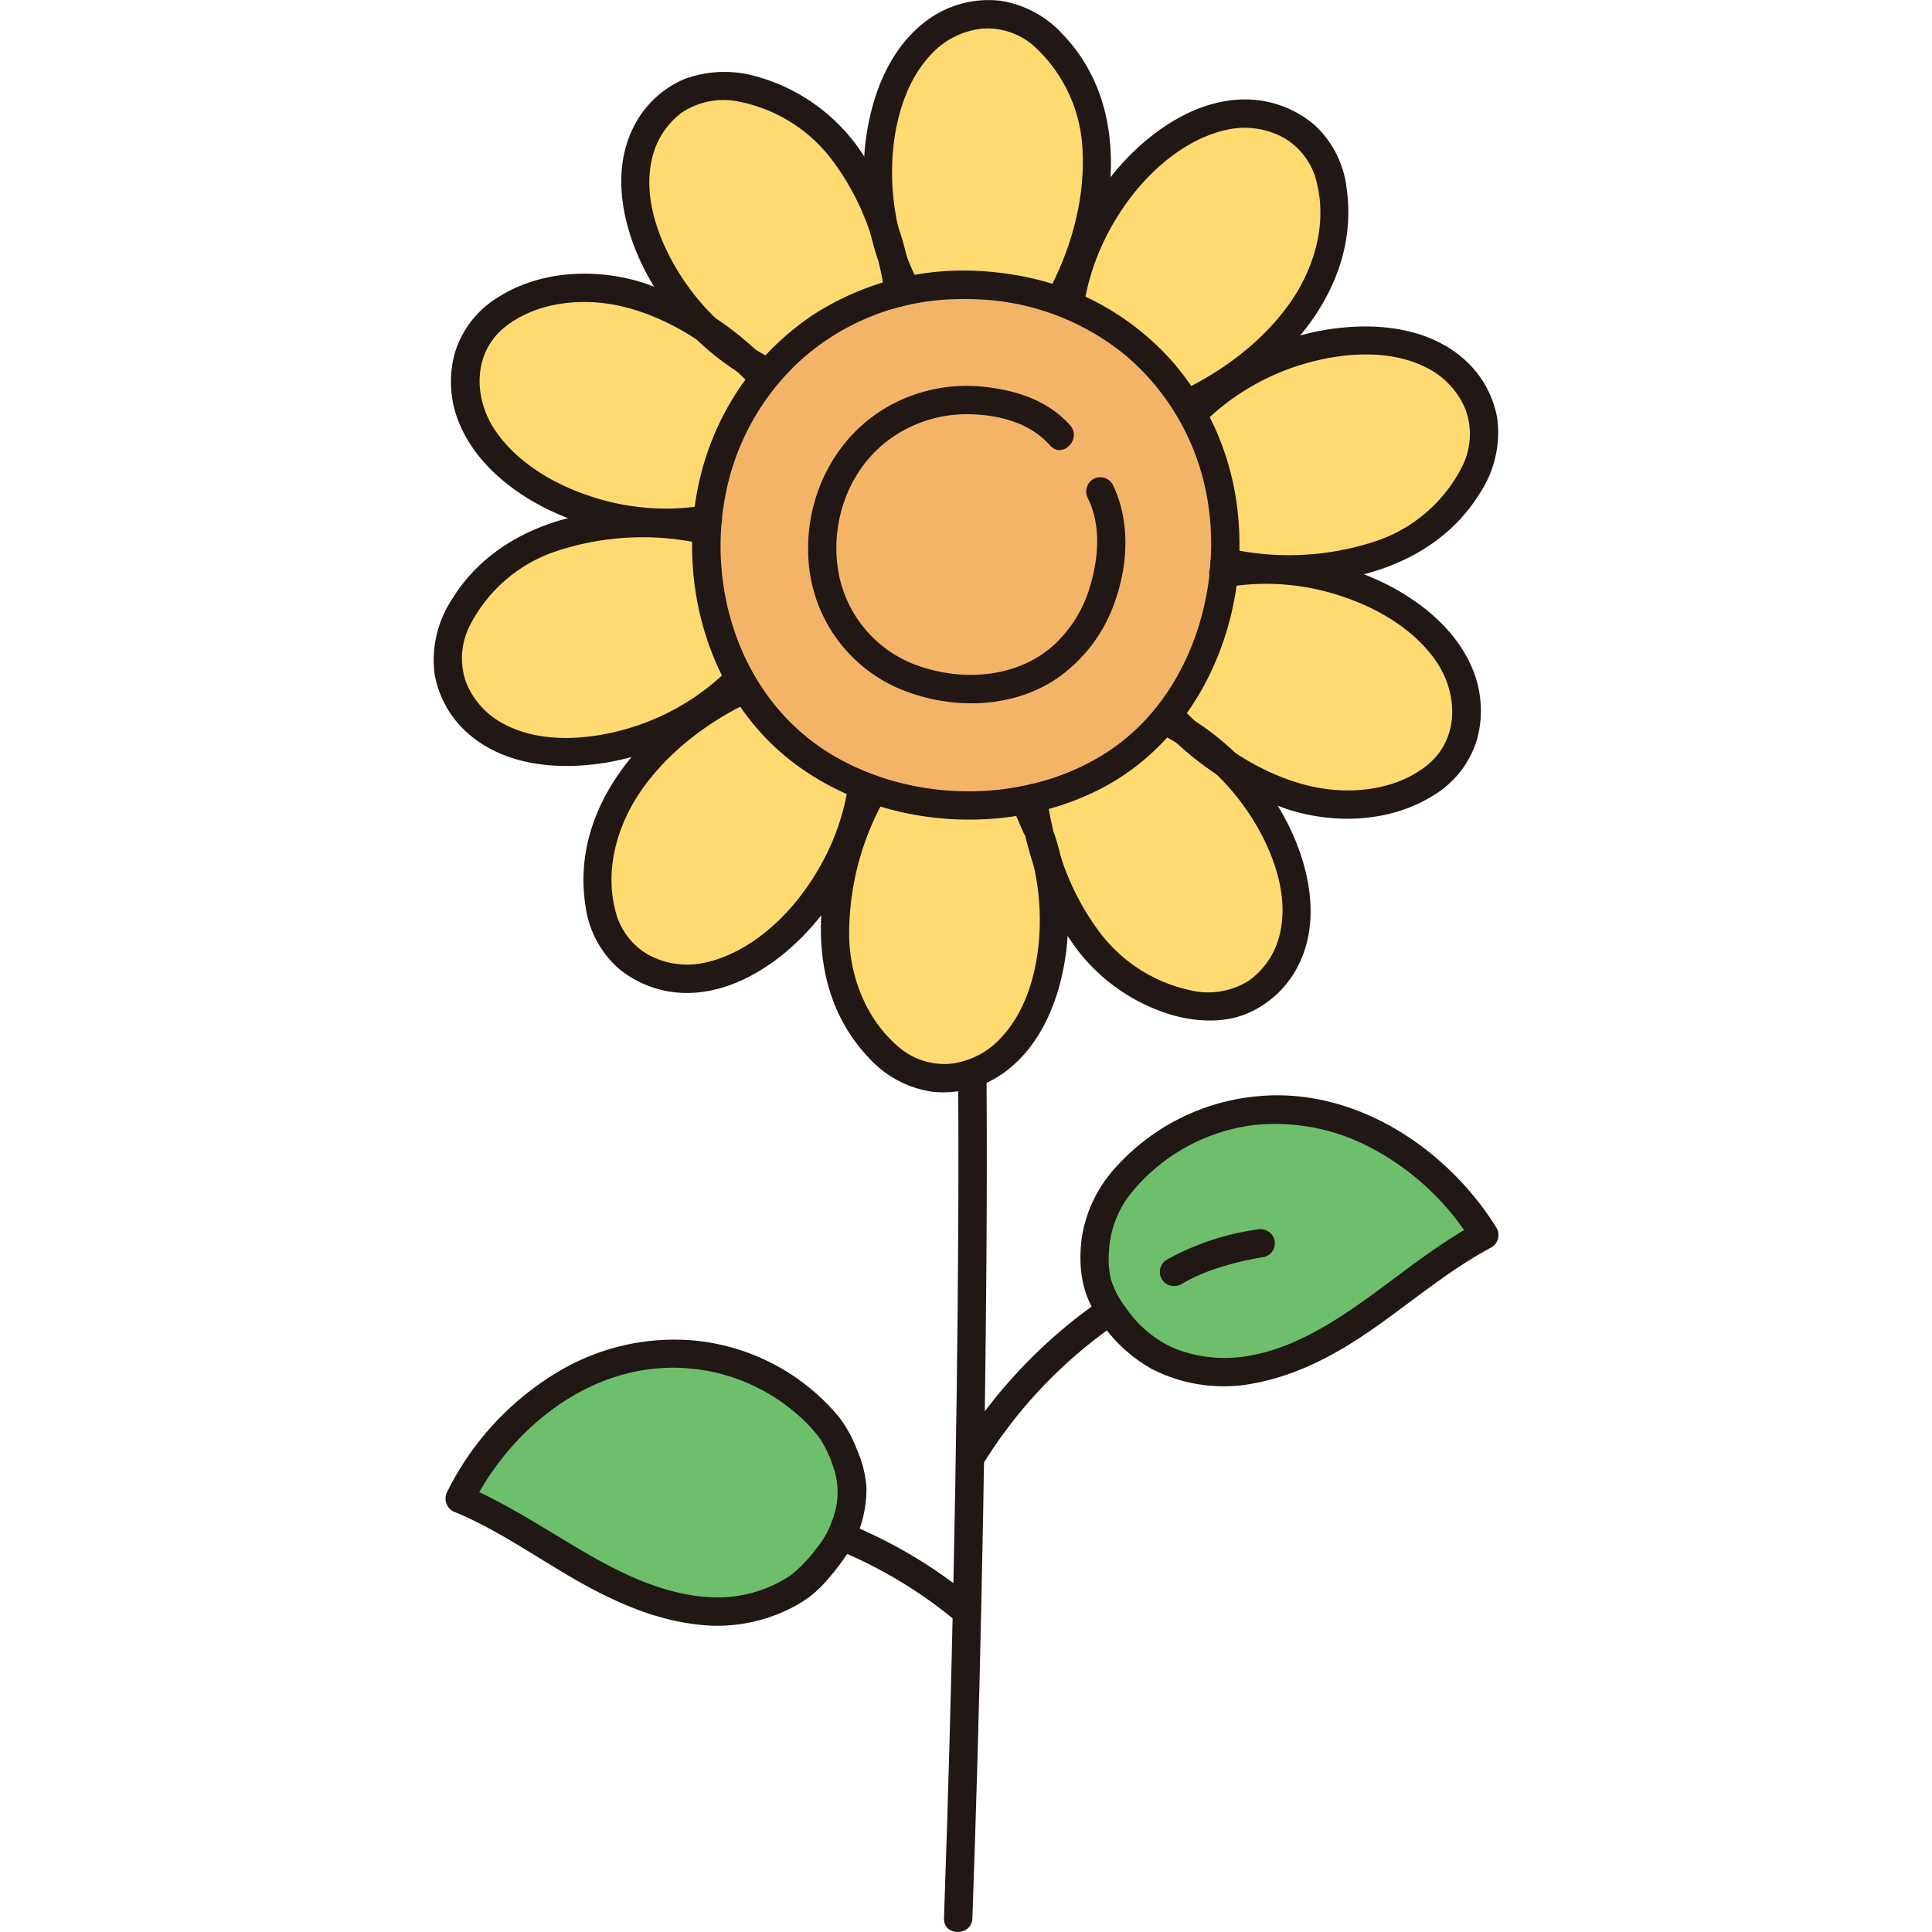
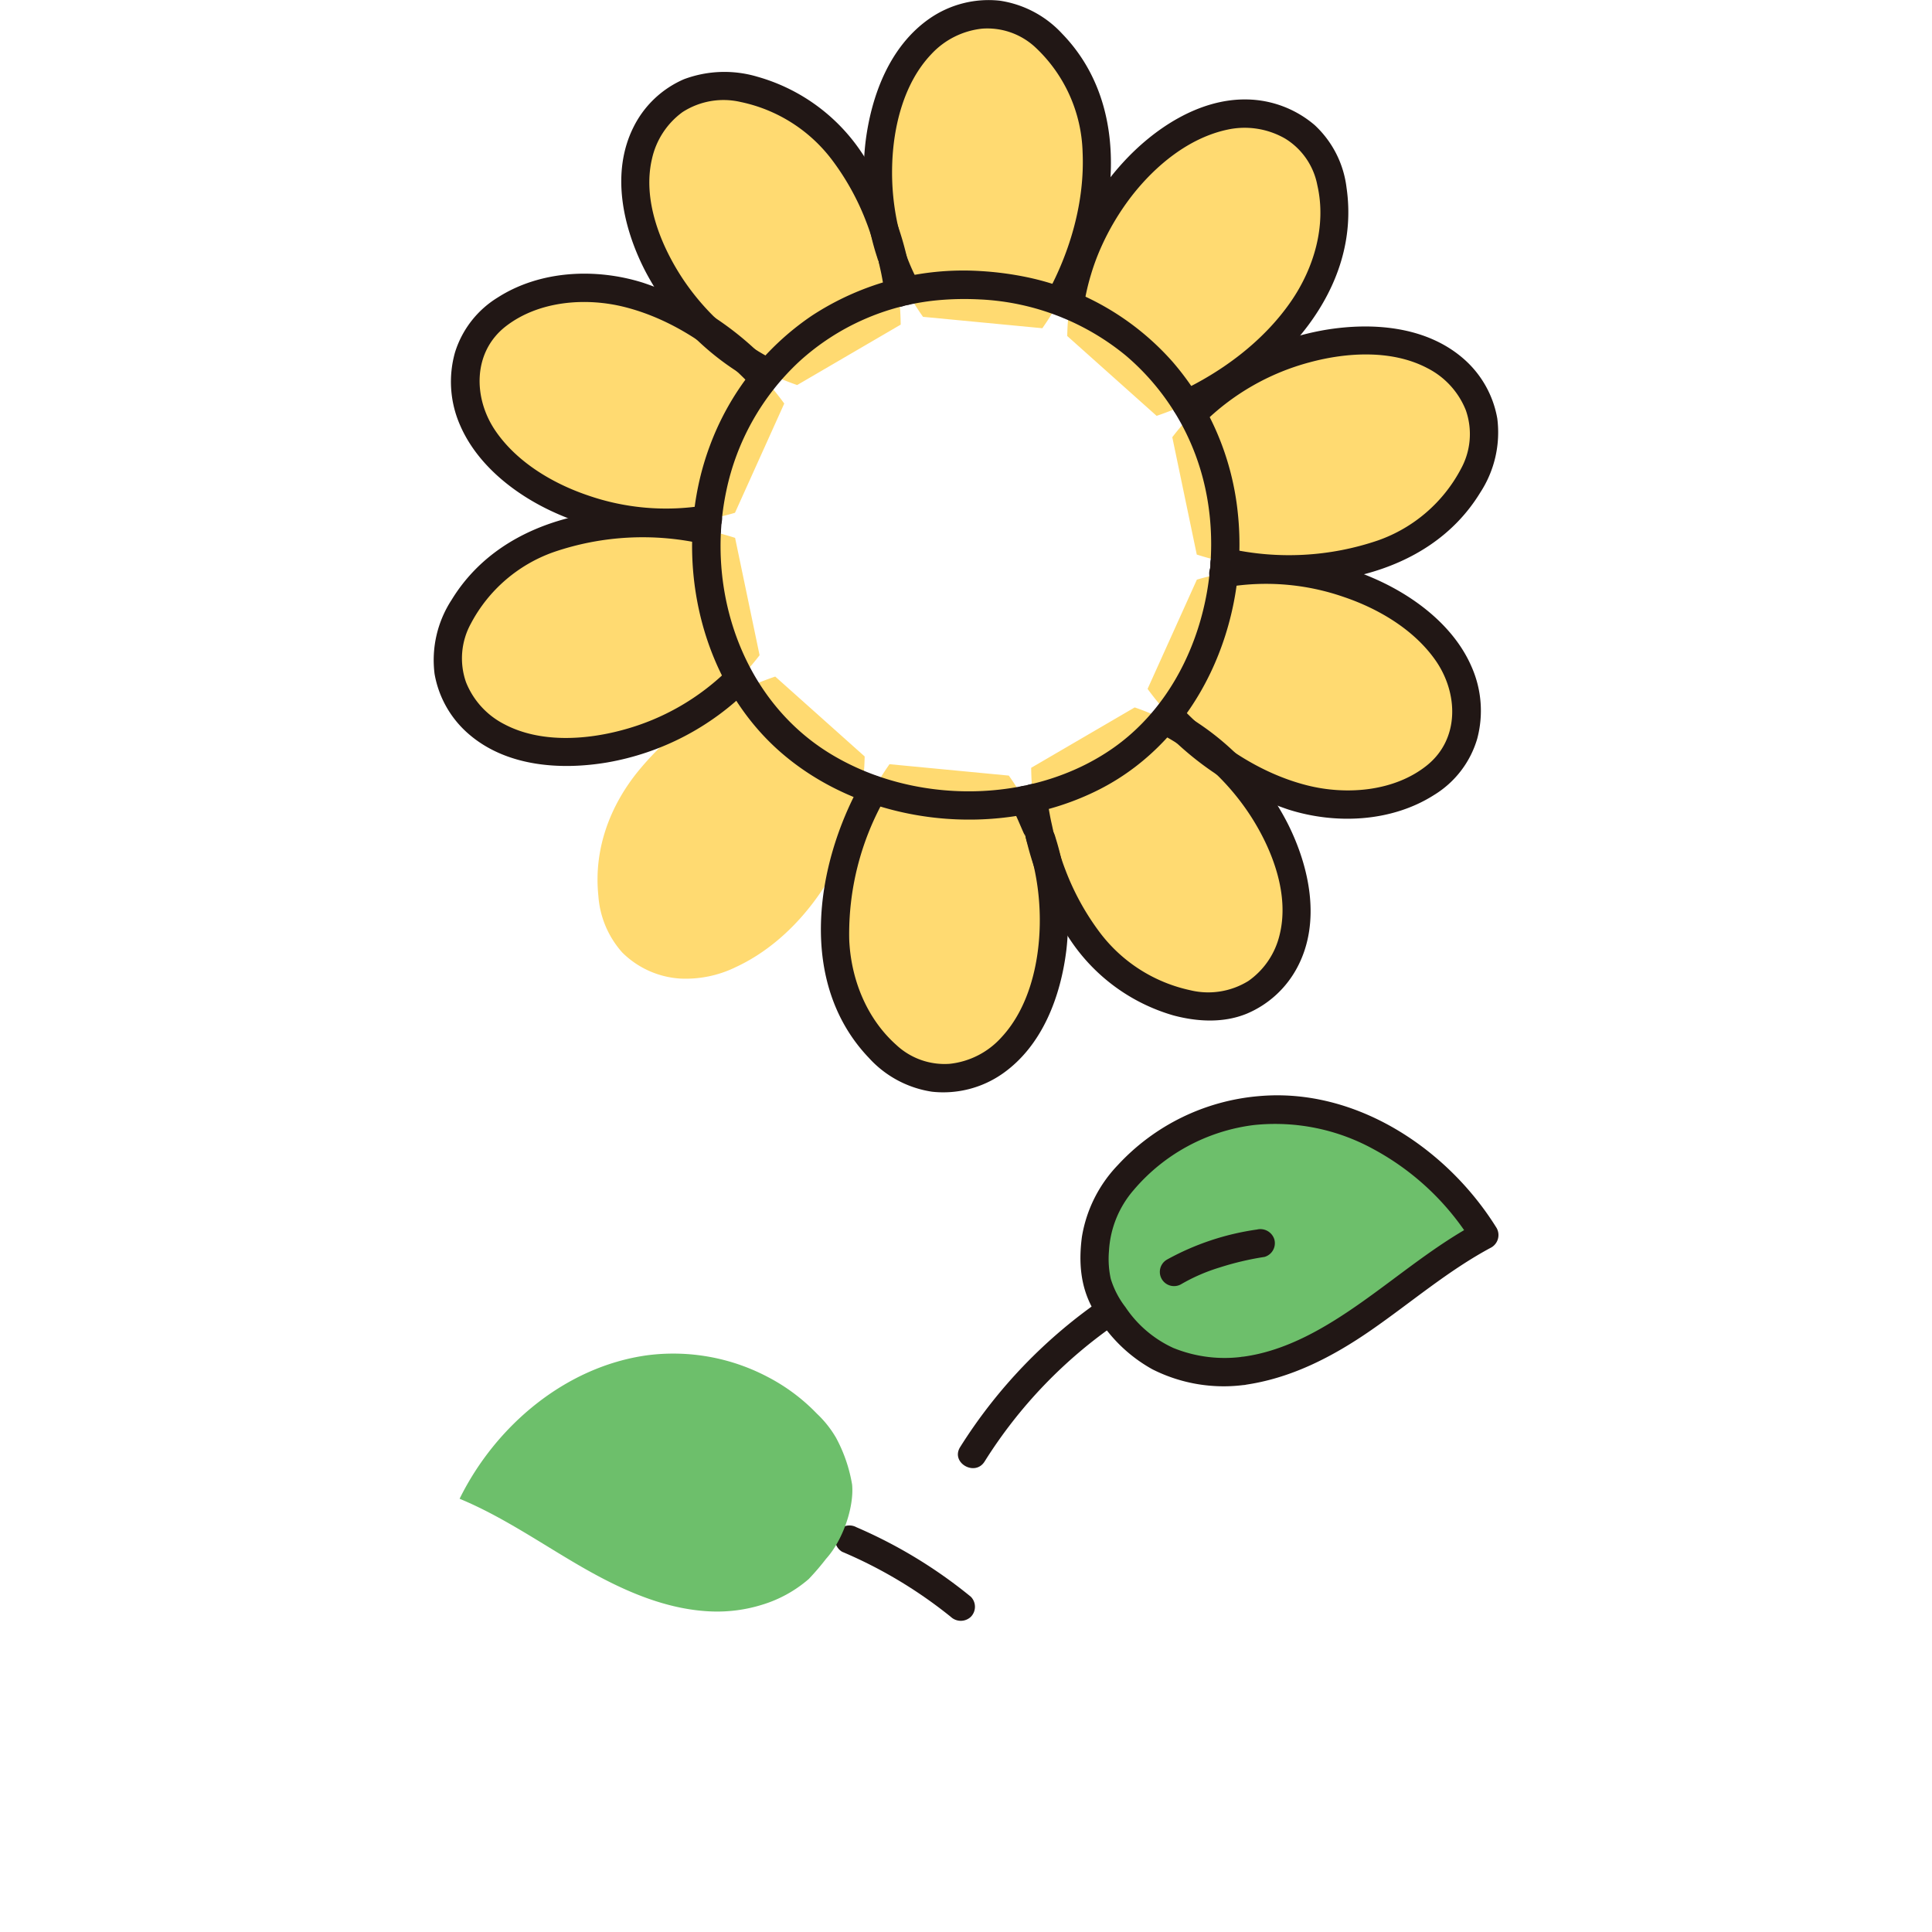
<svg xmlns="http://www.w3.org/2000/svg" width="800px" height="800px" viewBox="-73.28 0 326.607 326.607">
  <defs>
    <style>.a{fill:#211715;}.b{fill:#ffda71;}.c{fill:#6dbf6b;}.d{fill:#f4b467;}</style>
  </defs>
-   <path class="a" d="M88.692,181.422c.13,18.57-.007,37.143-.264,55.712q-.4,28.97-1.207,57.932-.4,14.615-.919,29.226c-.11,3.089,4.69,3.085,4.8,0q.965-27.061,1.534-54.135.638-29.182.851-58.374.1-15.18.005-30.361c-.022-3.088-4.822-3.095-4.8,0Z" />
  <path class="a" d="M69.073,262.325a77.2,77.2,0,0,1,18.374,11,2.471,2.471,0,0,0,3.394,0,2.418,2.418,0,0,0,0-3.394A81.319,81.319,0,0,0,71.5,258.18a2.48,2.48,0,0,0-3.283.861,2.417,2.417,0,0,0,.861,3.284Z" />
  <path class="a" d="M93.174,247.063a79.749,79.749,0,0,1,22.509-23.449,2.461,2.461,0,0,0,.861-3.284,2.423,2.423,0,0,0-3.284-.861A85.548,85.548,0,0,0,89.029,244.64c-1.639,2.629,2.512,5.041,4.145,2.423Z" />
  <path class="b" d="M101.04,129.8a51.259,51.259,0,0,0,7.989,26.85c4.005,6.239,10.1,11.321,18.018,13.015a16.049,16.049,0,0,0,10.392-.878,15.256,15.256,0,0,0,7.191-7.9,19.19,19.19,0,0,0,1.075-9.607c-1.286-10.631-8.536-20.593-17.019-26.552a40.888,40.888,0,0,0-10.144-5.138Z" />
  <path class="b" d="M78.984,54.878A51.268,51.268,0,0,0,71,28.028c-4.006-6.239-10.1-11.321-18.018-13.015a16.052,16.052,0,0,0-10.393.878,15.264,15.264,0,0,0-7.191,7.9A19.2,19.2,0,0,0,34.319,33.4C35.6,44.032,42.854,53.994,51.337,59.953a40.858,40.858,0,0,0,10.145,5.138Z" />
  <path class="c" d="M47.139,272.422a25.489,25.489,0,0,0,8.327-1.112,21.578,21.578,0,0,0,7.965-4.367,42.2,42.2,0,0,0,2.927-3.413c2.925-3.228,4.759-8.857,4.414-12.547a25.47,25.47,0,0,0-2.723-7.937,18.1,18.1,0,0,0-3.238-4.069,32.006,32.006,0,0,0-8.367-6.235,34.256,34.256,0,0,0-20.328-3.628c-13.718,1.9-25.578,11.832-31.7,24.253,7.274,3.011,13.781,7.569,20.6,11.5S39.271,272.162,47.139,272.422Z" />
  <path class="c" d="M136.882,231.75a24.721,24.721,0,0,1-13.036-1.812,18.959,18.959,0,0,1-6.992-5.259,22.658,22.658,0,0,1-4.584-7.537,21.429,21.429,0,0,1-.145-8.715,20.139,20.139,0,0,1,4.284-8.628,32.162,32.162,0,0,1,7.786-6.866,34.243,34.243,0,0,1,19.623-5.33c13.835.609,26.571,9.395,33.826,21.191-6.961,3.676-13.015,8.821-19.443,13.367S144.692,230.758,136.882,231.75Z" />
  <path class="b" d="M77.093,129.188A51.261,51.261,0,0,0,67.9,155.65c-.392,7.405,1.586,15.086,7.028,21.087a16.054,16.054,0,0,0,8.95,5.355,15.26,15.26,0,0,0,10.452-2.218,19.188,19.188,0,0,0,6.482-7.172c5.163-9.381,5.094-21.7,1.686-31.493a40.884,40.884,0,0,0-5.236-10.094Z" />
  <path class="b" d="M102.93,55.487a51.263,51.263,0,0,0,9.191-26.462c.391-7.4-1.586-15.086-7.029-21.087a16.051,16.051,0,0,0-8.95-5.355A15.262,15.262,0,0,0,85.69,4.8a19.185,19.185,0,0,0-6.481,7.172c-5.163,9.381-5.095,21.7-1.687,31.493A40.884,40.884,0,0,0,82.758,53.56Z" />
  <path class="b" d="M57.775,114.375A51.25,51.25,0,0,0,34.7,130.251c-4.7,5.733-7.658,13.093-6.828,21.152a16.051,16.051,0,0,0,4.039,9.616,15.262,15.262,0,0,0,9.735,4.405,19.2,19.2,0,0,0,9.47-1.939c9.717-4.5,16.959-14.467,20.014-24.374a40.913,40.913,0,0,0,1.761-11.234Z" />
  <path class="b" d="M122.248,70.3a51.25,51.25,0,0,0,23.08-15.876c4.7-5.733,7.658-13.093,6.828-21.152a16.045,16.045,0,0,0-4.039-9.616,15.261,15.261,0,0,0-9.734-4.4,19.21,19.21,0,0,0-9.471,1.939c-9.716,4.5-16.959,14.467-20.014,24.374a40.869,40.869,0,0,0-1.76,11.234Z" />
  <path class="b" d="M50.988,90.927a51.263,51.263,0,0,0-28-.931C15.8,91.818,9.054,95.984,4.936,102.961A16.055,16.055,0,0,0,2.476,113.1a15.261,15.261,0,0,0,5.217,9.324,19.192,19.192,0,0,0,8.771,4.064c10.491,2.149,22.237-1.57,30.577-7.728a40.848,40.848,0,0,0,8.088-7.994Z" />
  <path class="b" d="M129.035,93.748a51.267,51.267,0,0,0,28,.931c7.187-1.822,13.937-5.988,18.054-12.965a16.055,16.055,0,0,0,2.46-10.136,15.256,15.256,0,0,0-5.217-9.324,19.188,19.188,0,0,0-8.771-4.064c-10.491-2.148-22.236,1.57-30.577,7.728a40.866,40.866,0,0,0-8.087,7.994Z" />
  <path class="b" d="M59.3,68.218a51.262,51.262,0,0,0-22.08-17.24c-6.882-2.76-14.79-3.367-22.227-.152a16.041,16.041,0,0,0-7.956,6.743A15.256,15.256,0,0,0,5.764,68.177a19.186,19.186,0,0,0,4.7,8.449c7.213,7.915,18.9,11.826,29.263,11.761a40.9,40.9,0,0,0,11.244-1.7Z" />
  <path class="b" d="M120.721,116.457A51.266,51.266,0,0,0,142.8,133.7c6.882,2.76,14.791,3.367,22.227.152a16.047,16.047,0,0,0,7.957-6.743,15.262,15.262,0,0,0,1.274-10.608,19.2,19.2,0,0,0-4.7-8.449c-7.214-7.915-18.9-11.826-29.264-11.76a40.853,40.853,0,0,0-11.243,1.7Z" />
-   <path class="d" d="M92.45,48.222C66.587,46.775,47.588,65.806,46.276,89.246c-1.468,26.227,15.783,45.31,41.264,46.736C114,137.464,132.3,120.2,133.762,94.143,135.083,70.543,118.223,49.665,92.45,48.222Z" />
-   <path class="a" d="M47.139,274.822a27.447,27.447,0,0,0,14.119-3.4,18.045,18.045,0,0,0,5.115-4.119,41.219,41.219,0,0,0,3.8-4.968,20.3,20.3,0,0,0,3.02-11.063,19.616,19.616,0,0,0-1.572-6.126,21.778,21.778,0,0,0-3.067-5.6,36.36,36.36,0,0,0-24.161-12.9A38.272,38.272,0,0,0,20.3,232.371,48.775,48.775,0,0,0,2.342,252.156a2.451,2.451,0,0,0,1.434,3.525c7.357,3.082,13.889,7.79,20.807,11.7,6.958,3.928,14.472,7.118,22.556,7.445,3.089.125,3.083-4.676,0-4.8-7.675-.311-14.766-3.67-21.3-7.459-6.869-3.983-13.433-8.43-20.785-11.51l1.434,3.526c6.124-12.3,18.275-22.639,32.457-23.327a31.791,31.791,0,0,1,22.444,7.754,24.2,24.2,0,0,1,4.039,4.32,20.268,20.268,0,0,1,2.129,4.563,12.906,12.906,0,0,1-.2,9.252,14.74,14.74,0,0,1-2.581,4.566,24.575,24.575,0,0,1-4.353,4.573,22.242,22.242,0,0,1-13.28,3.742C44.049,269.948,44.05,274.748,47.139,274.822Z" />
  <path class="a" d="M126.405,217.091a30.679,30.679,0,0,1,6.521-2.828,49.143,49.143,0,0,1,7.55-1.778,2.409,2.409,0,0,0,1.676-2.953,2.472,2.472,0,0,0-2.952-1.676,44.173,44.173,0,0,0-15.218,5.09,2.4,2.4,0,1,0,2.423,4.145Z" />
  <path class="a" d="M136.882,229.35a23.008,23.008,0,0,1-11.825-1.484,19.5,19.5,0,0,1-8.088-6.906,15.013,15.013,0,0,1-2.475-4.777,15.741,15.741,0,0,1-.3-4.713,17.159,17.159,0,0,1,4.189-10.31,31.8,31.8,0,0,1,20.285-10.968,34.525,34.525,0,0,1,20.233,4.071,44.264,44.264,0,0,1,16.672,15.742l.861-3.284c-7.034,3.753-13.127,8.919-19.619,13.491-5.952,4.192-12.585,8.151-19.932,9.138a2.481,2.481,0,0,0-2.4,2.4c0,1.163,1.107,2.574,2.4,2.4,7.985-1.073,15.094-4.759,21.65-9.3,6.763-4.685,13.034-10.094,20.324-13.983a2.426,2.426,0,0,0,.861-3.284c-8.366-13.475-23.861-23.747-40.2-22.279A36.679,36.679,0,0,0,115.7,196.946a22.861,22.861,0,0,0-6.078,12.118c-.556,4.175-.283,8.272,1.75,12.023a25.365,25.365,0,0,0,10.17,10.4,26.707,26.707,0,0,0,15.34,2.663,2.474,2.474,0,0,0,2.4-2.4A2.415,2.415,0,0,0,136.882,229.35Z" />
  <path class="a" d="M98.952,134.942c.141,1.157.3,2.313.494,3.462q.142.82.31,1.634c.129.625.253,1.029.319,1.313a50.058,50.058,0,0,0,1.707,5.892,51.266,51.266,0,0,0,5.783,11.522,31.444,31.444,0,0,0,17.5,12.886c4.03,1.082,8.47,1.33,12.4-.278a17.216,17.216,0,0,0,8.607-7.919c4-7.612,2.026-16.9-1.659-24.226a45.074,45.074,0,0,0-19.639-19.619c-2.747-1.4-5.179,2.741-2.423,4.145a40.79,40.79,0,0,1,15.987,14.49c3.562,5.631,6.376,13.08,4.7,19.8a13.239,13.239,0,0,1-5.263,7.78,12.883,12.883,0,0,1-9.884,1.565,25.988,25.988,0,0,1-15.323-9.858,42.99,42.99,0,0,1-5.75-10.5c-.781-2.012-1.352-4.062-1.944-6.134-.126-.441.083-.521-.075-.173q.078.6,0-.025a2.92,2.92,0,0,0-.1-.55c-.124-.621-.279-1.235-.4-1.857-.218-1.111-.4-2.229-.539-3.354a2.475,2.475,0,0,0-2.4-2.4,2.413,2.413,0,0,0-2.4,2.4Z" />
  <path class="a" d="M81.042,49.472a51.37,51.37,0,0,0-2.8-12.041,51.123,51.123,0,0,0-5.782-11.523A31.434,31.434,0,0,0,54.766,12.973a19.524,19.524,0,0,0-12.413.416,17.091,17.091,0,0,0-8.573,8.168C29.993,29.2,32,38.353,35.7,45.628A45.082,45.082,0,0,0,55.41,65.144C58.162,66.532,60.6,62.392,57.833,61A40.8,40.8,0,0,1,41.909,46.777c-3.647-5.64-6.573-13.131-4.971-19.926a13.343,13.343,0,0,1,5.151-7.891,12.763,12.763,0,0,1,9.852-1.715A26,26,0,0,1,67.424,27.1a42.711,42.711,0,0,1,5.787,10.541c.78,2.012,1.352,4.063,1.943,6.134.126.441-.083.521.076.174q-.079-.6,0,.025a2.753,2.753,0,0,0,.095.54c.118.593.267,1.181.385,1.776.21,1.055.391,2.117.527,3.185a2.478,2.478,0,0,0,2.4,2.4,2.414,2.414,0,0,0,2.4-2.4Z" />
  <path class="a" d="M72.329,132.26c-7.835,14.033-10.787,33.956,1.287,46.586A17.991,17.991,0,0,0,84.3,184.558a17.486,17.486,0,0,0,11.927-3.07c6.712-4.716,9.806-13.031,10.766-20.9a45.35,45.35,0,0,0-.556-13.886q-.29-1.529-.684-3.037-.234-.9-.509-1.785c-.09-.288-.17-.6-.283-.876-.176-.429-.292-.466-.132.015-.436-1.313-.82-2.6-1.386-3.888-.465-1.058-.98-2.089-1.532-3.1-1.476-2.714-5.622-.294-4.145,2.423.846,1.556,1.455,3.18,2.195,4.778.008.017-.164-.66.111.12.036.1.075.36.112.5.14.515.343,1.019.5,1.53.3.967.546,1.945.772,2.93a41.351,41.351,0,0,1,1.034,10.121c-.135,6.575-1.87,13.981-6.472,18.927a13.723,13.723,0,0,1-8.742,4.479,11.949,11.949,0,0,1-9.044-3.2c-5.049-4.5-7.683-11.183-7.952-17.858a46.578,46.578,0,0,1,6.193-24.1c1.508-2.7-2.637-5.123-4.145-2.423Z" />
  <path class="a" d="M107.864,52.133c7.7-14.067,10.568-33.9-1.585-46.433A17.913,17.913,0,0,0,95.721.115a17.525,17.525,0,0,0-11.927,3.07c-6.66,4.67-9.748,12.9-10.74,20.691a45.292,45.292,0,0,0,.455,13.689c.18,1,.4,2,.643,2.988q.224.9.49,1.8c.088.3.18.589.274.882l.144.436c.128.513.174.582.14.21l-.008-.224.085.638a8.643,8.643,0,0,0,.4,1.073c.236.608.488,1.211.747,1.81.468,1.085.983,2.146,1.537,3.19,1.449,2.73,5.594.307,4.145-2.423a35.159,35.159,0,0,1-3.558-9.646,41.351,41.351,0,0,1-1.008-10.26c.167-6.572,1.947-13.964,6.6-18.861a13.692,13.692,0,0,1,8.607-4.335,11.912,11.912,0,0,1,9.044,3.2A25.2,25.2,0,0,1,109.734,25.7c.38,8.289-2.058,16.784-6.015,24.011-1.484,2.711,2.66,5.136,4.145,2.423Z" />
-   <path class="a" d="M51.47,114.309C36.791,121.2,22.975,135.773,25.7,153.154a17.093,17.093,0,0,0,5.67,10.637,18.115,18.115,0,0,0,11.388,4.072c8.156.031,15.806-5.16,21.048-11.045a45.635,45.635,0,0,0,7.2-10.865,47.586,47.586,0,0,0,2.429-6.2,25.216,25.216,0,0,0,1.476-6.978c0-3.089-4.8-3.094-4.8,0,0-.554-.063.389-.092.568-.079.482-.168.964-.265,1.443q-.31,1.526-.746,3.022a39.811,39.811,0,0,1-1.594,4.5,42.756,42.756,0,0,1-5.152,8.875c-3.983,5.281-9.707,10.071-16.292,11.536a13.744,13.744,0,0,1-9.733-1.366,11.764,11.764,0,0,1-5.579-7.79c-1.659-6.884.488-14.176,4.429-19.879,4.6-6.661,11.536-11.822,18.805-15.232a2.421,2.421,0,0,0,.861-3.284,2.455,2.455,0,0,0-3.284-.861Z" />
  <path class="a" d="M128.493,70.394c14.688-6.862,28.4-21.337,25.858-38.686a17.223,17.223,0,0,0-5.394-10.57,18.088,18.088,0,0,0-11.469-4.326c-8.1-.141-15.748,4.967-21.008,10.756A45.519,45.519,0,0,0,109.1,38.551a47.316,47.316,0,0,0-2.4,6.019,24.915,24.915,0,0,0-1.546,7.042c0,3.088,4.8,3.093,4.8,0,0,.535.076-.43.105-.6q.129-.744.288-1.482.336-1.568.8-3.1a37.507,37.507,0,0,1,1.616-4.409A42.772,42.772,0,0,1,118,33.181c4.028-5.188,9.7-9.892,16.262-11.275a13.725,13.725,0,0,1,9.7,1.514,11.824,11.824,0,0,1,5.453,7.88c1.575,6.832-.571,14.038-4.474,19.687-4.615,6.679-11.572,11.855-18.866,15.262a2.421,2.421,0,0,0-.861,3.284,2.454,2.454,0,0,0,3.284.861Z" />
  <path class="a" d="M46.89,87.337C31.4,84.023,11.98,86.8,3.064,101.409A18.627,18.627,0,0,0,.186,113.935,17.351,17.351,0,0,0,5.855,124c6.348,5.573,15.539,6.244,23.533,4.89A44.748,44.748,0,0,0,53.4,116.4c2.173-2.2-1.219-5.6-3.394-3.394A40.169,40.169,0,0,1,31.92,123.42c-6.318,1.707-13.972,2.167-19.937-.987a13.647,13.647,0,0,1-6.481-7.1,12.2,12.2,0,0,1,.822-9.917A25.378,25.378,0,0,1,20.311,93.333a46.458,46.458,0,0,1,25.3-1.367c3.012.645,4.3-3.982,1.276-4.629Z" />
  <path class="a" d="M129.979,71.709A40.3,40.3,0,0,1,148.1,61.255c6.322-1.71,13.969-2.167,19.938.99a13.623,13.623,0,0,1,6.48,7.1,12.194,12.194,0,0,1-.822,9.913,25.365,25.365,0,0,1-13.986,12.087,46.653,46.653,0,0,1-25.373,1.363c-3.013-.642-4.3,3.984-1.276,4.629,15.517,3.312,34.962.57,43.9-14.072a18.606,18.606,0,0,0,2.878-12.516,17.34,17.34,0,0,0-5.668-10.071c-6.353-5.568-15.538-6.245-23.534-4.888a44.825,44.825,0,0,0-24.05,12.526c-2.174,2.2,1.218,5.595,3.394,3.394Z" />
  <path class="a" d="M57.559,62.285A52.074,52.074,0,0,0,35.439,47.8c-7.978-2.52-17.384-2.107-24.568,2.487a16.668,16.668,0,0,0-7.236,9.3,18.249,18.249,0,0,0,.831,12.223c2.971,6.958,9.671,12.069,16.444,15.031a45.777,45.777,0,0,0,26.11,3.249A2.42,2.42,0,0,0,48.7,87.134a2.456,2.456,0,0,0-2.952-1.677A40.323,40.323,0,0,1,26,83.71c-5.943-2.029-11.97-5.641-15.557-10.929-3.755-5.538-3.817-13.281,1.8-17.63C17.789,50.863,25.708,50.24,32.3,51.9c8.416,2.12,16.043,7.457,21.863,13.777,2.1,2.277,5.484-1.124,3.394-3.394Z" />
  <path class="a" d="M122.575,122.509a52.084,52.084,0,0,0,22.009,14.364c7.981,2.52,17.377,2.1,24.569-2.481a16.61,16.61,0,0,0,7.29-9.5,18.354,18.354,0,0,0-.926-12.117c-3.017-7.039-9.894-12.153-16.759-15.093a45.477,45.477,0,0,0-25.864-3.066,2.423,2.423,0,0,0-1.677,2.953,2.454,2.454,0,0,0,2.953,1.676,40.029,40.029,0,0,1,19.667,1.655c5.891,1.982,11.866,5.5,15.511,10.663,3.9,5.518,4.2,13.342-1.427,17.845-5.51,4.409-13.577,5.032-20.2,3.363-8.37-2.109-15.941-7.392-21.752-13.657-2.1-2.27-5.494,1.13-3.394,3.394Z" />
  <path class="a" d="M92.45,45.822a46.735,46.735,0,0,0-28.525,7.57,45.724,45.724,0,0,0-17.2,21.96c-6.571,17.569-2.3,39.5,12.118,51.946,14.38,12.408,36.915,14.727,53.773,6.134,16.834-8.582,25.286-28.245,23.369-46.6a46.269,46.269,0,0,0-11.026-25.658A45.2,45.2,0,0,0,100.2,46.834a53.94,53.94,0,0,0-7.752-1.012c-3.085-.184-3.074,4.617,0,4.8a41.923,41.923,0,0,1,24.6,9.493,40.694,40.694,0,0,1,13.157,21.279c3.971,16.029-1.5,35.3-15.177,44.973-13.809,9.767-34.181,9.728-48.417.757C52.045,117.94,46,99.562,49.5,83A41.385,41.385,0,0,1,61.853,61.1a40.331,40.331,0,0,1,23.4-10.346,49.35,49.35,0,0,1,7.193-.13C95.538,50.783,95.529,45.983,92.45,45.822Z" />
-   <path class="a" d="M107.636,71.914c-3.876-4.395-9.6-6.094-15.271-6.59a26.941,26.941,0,0,0-14.913,3.067c-9.122,4.857-14.346,14.734-14.109,24.95a25.426,25.426,0,0,0,14.573,22.713c8.776,4.028,20.026,4.057,28.046-1.762a26.165,26.165,0,0,0,9.306-12.791c2.188-6.319,2.506-13.541-.468-19.643A2.422,2.422,0,0,0,111.517,81a2.449,2.449,0,0,0-.861,3.284c2.209,4.534,1.774,9.953.391,14.668a21.815,21.815,0,0,1-6.033,9.967c-5.971,5.512-14.911,6.308-22.491,3.829A20.627,20.627,0,0,1,68.342,95.99c-1.15-8.118,1.968-16.7,8.632-21.635a22.119,22.119,0,0,1,13.24-4.329c5.1.018,10.555,1.343,14.028,5.283,2.047,2.321,5.431-1.084,3.394-3.395Z" />
</svg>